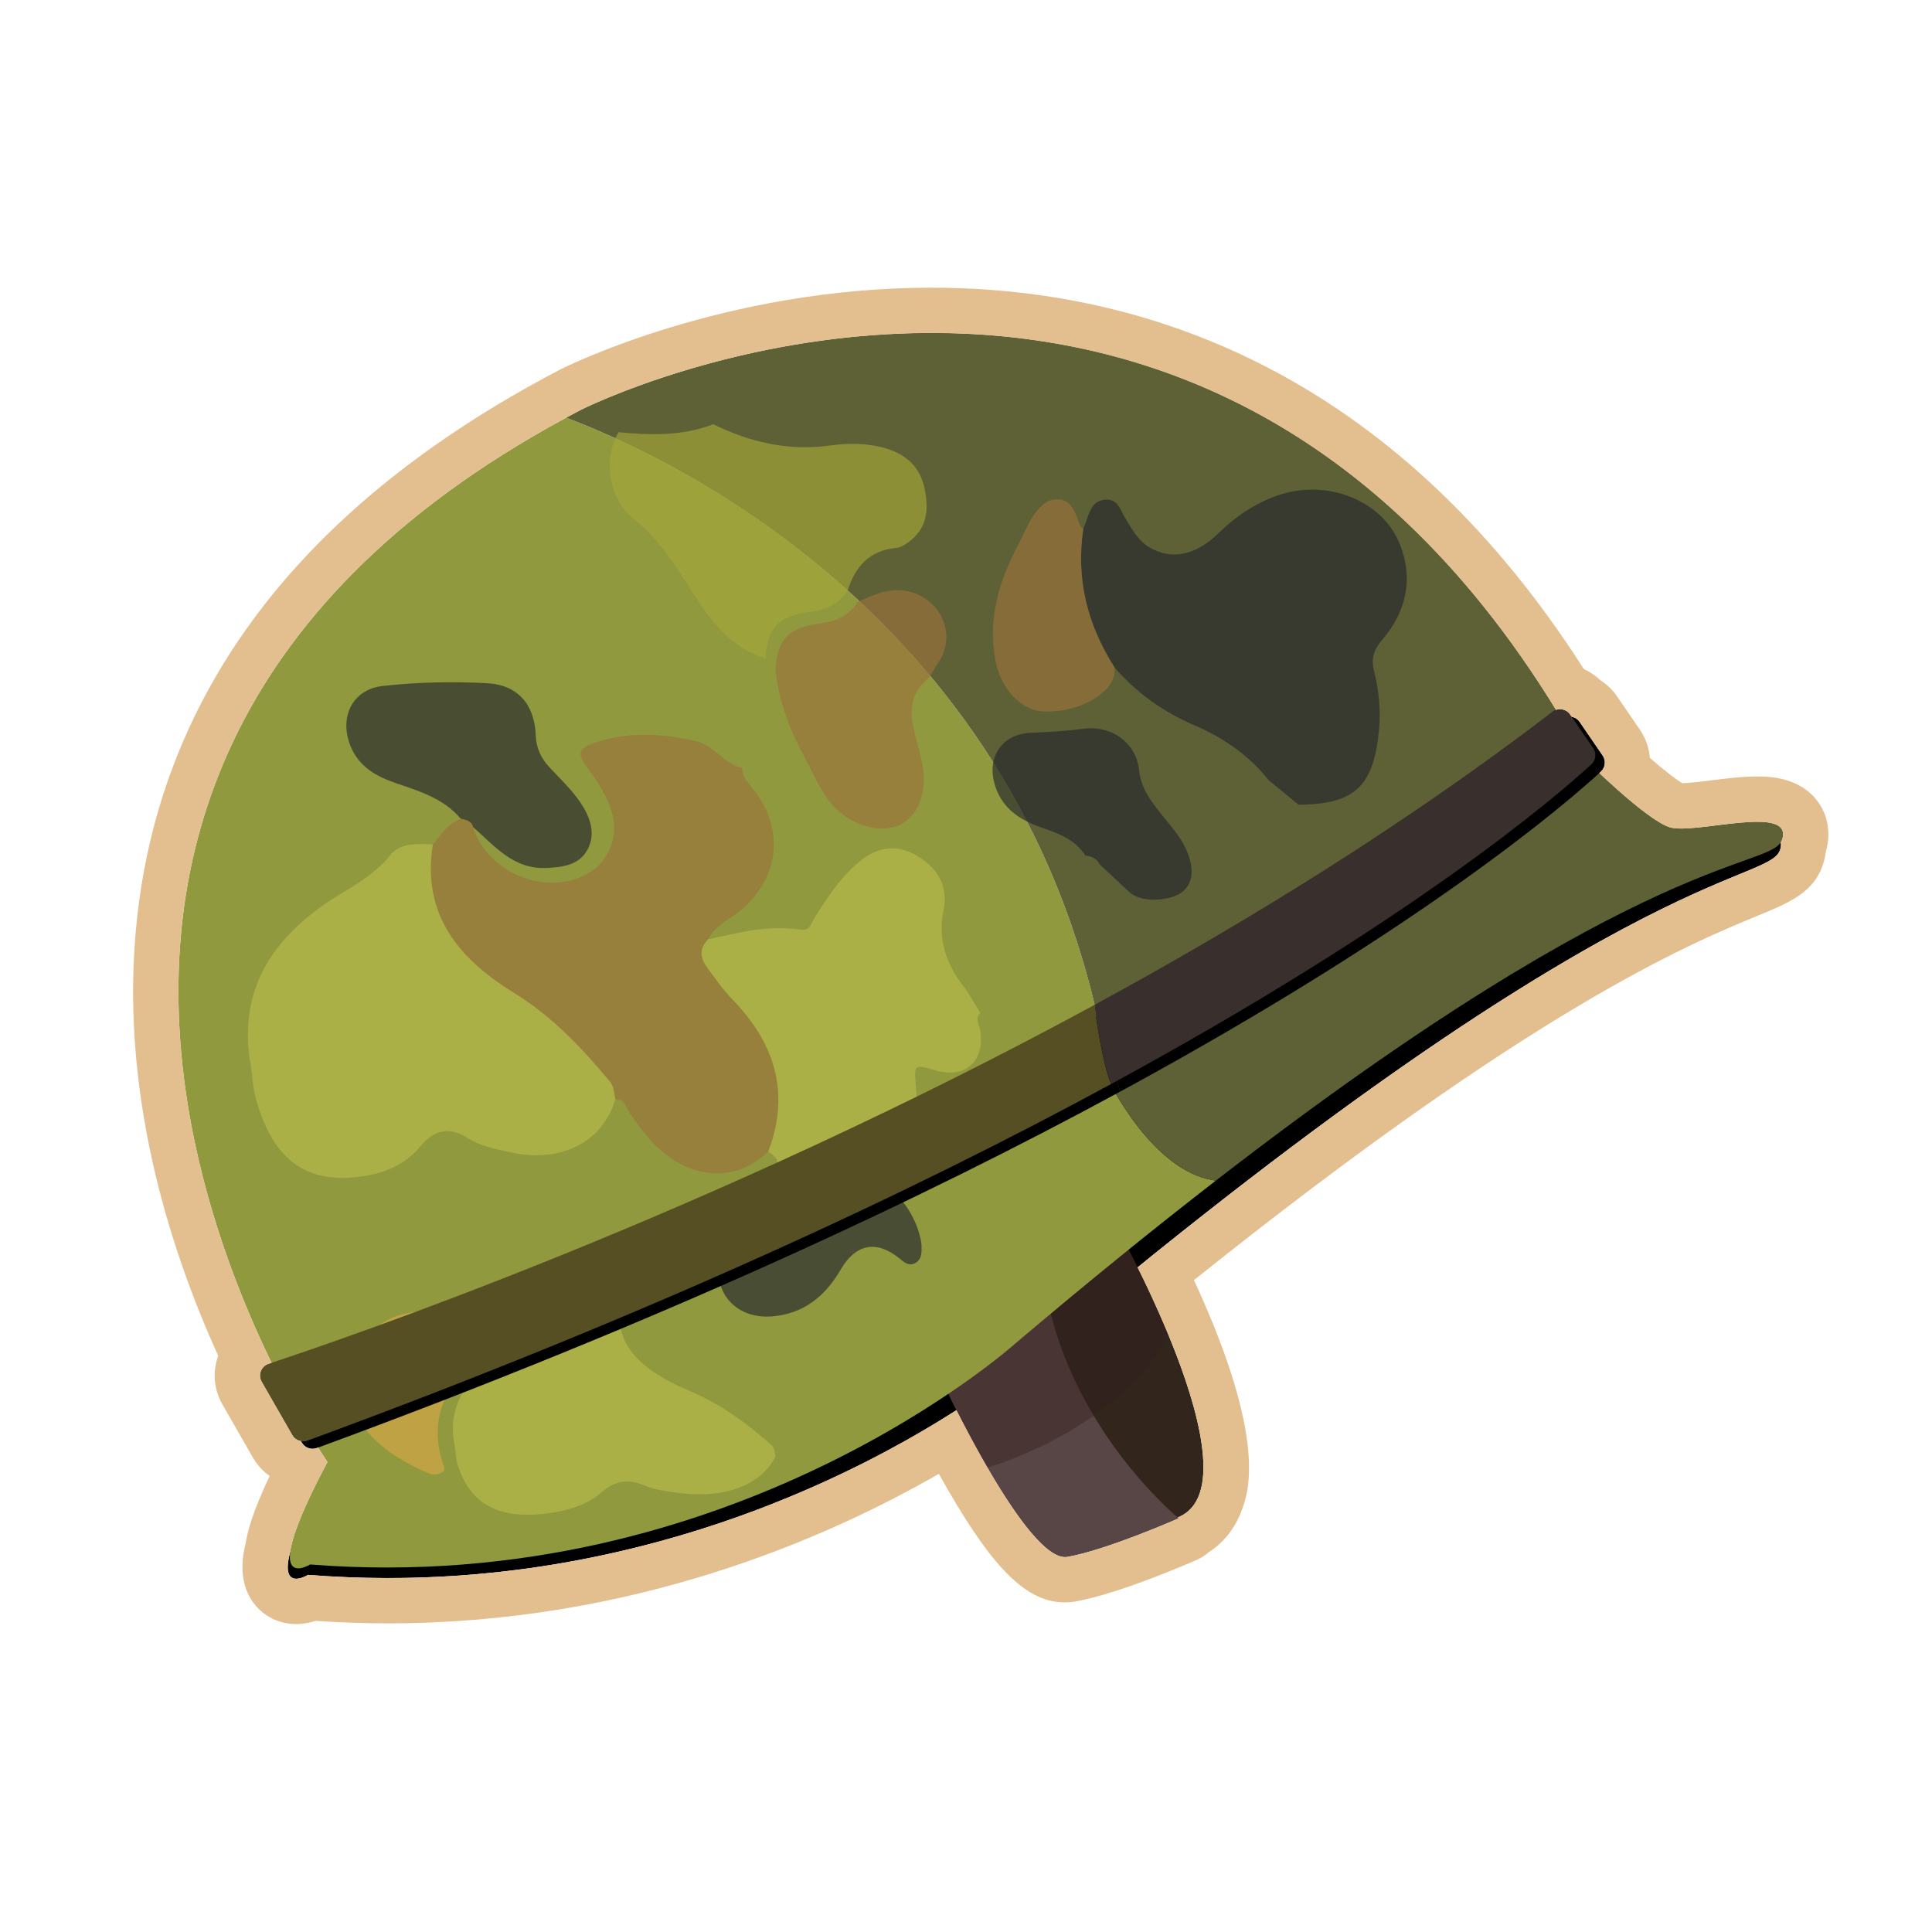
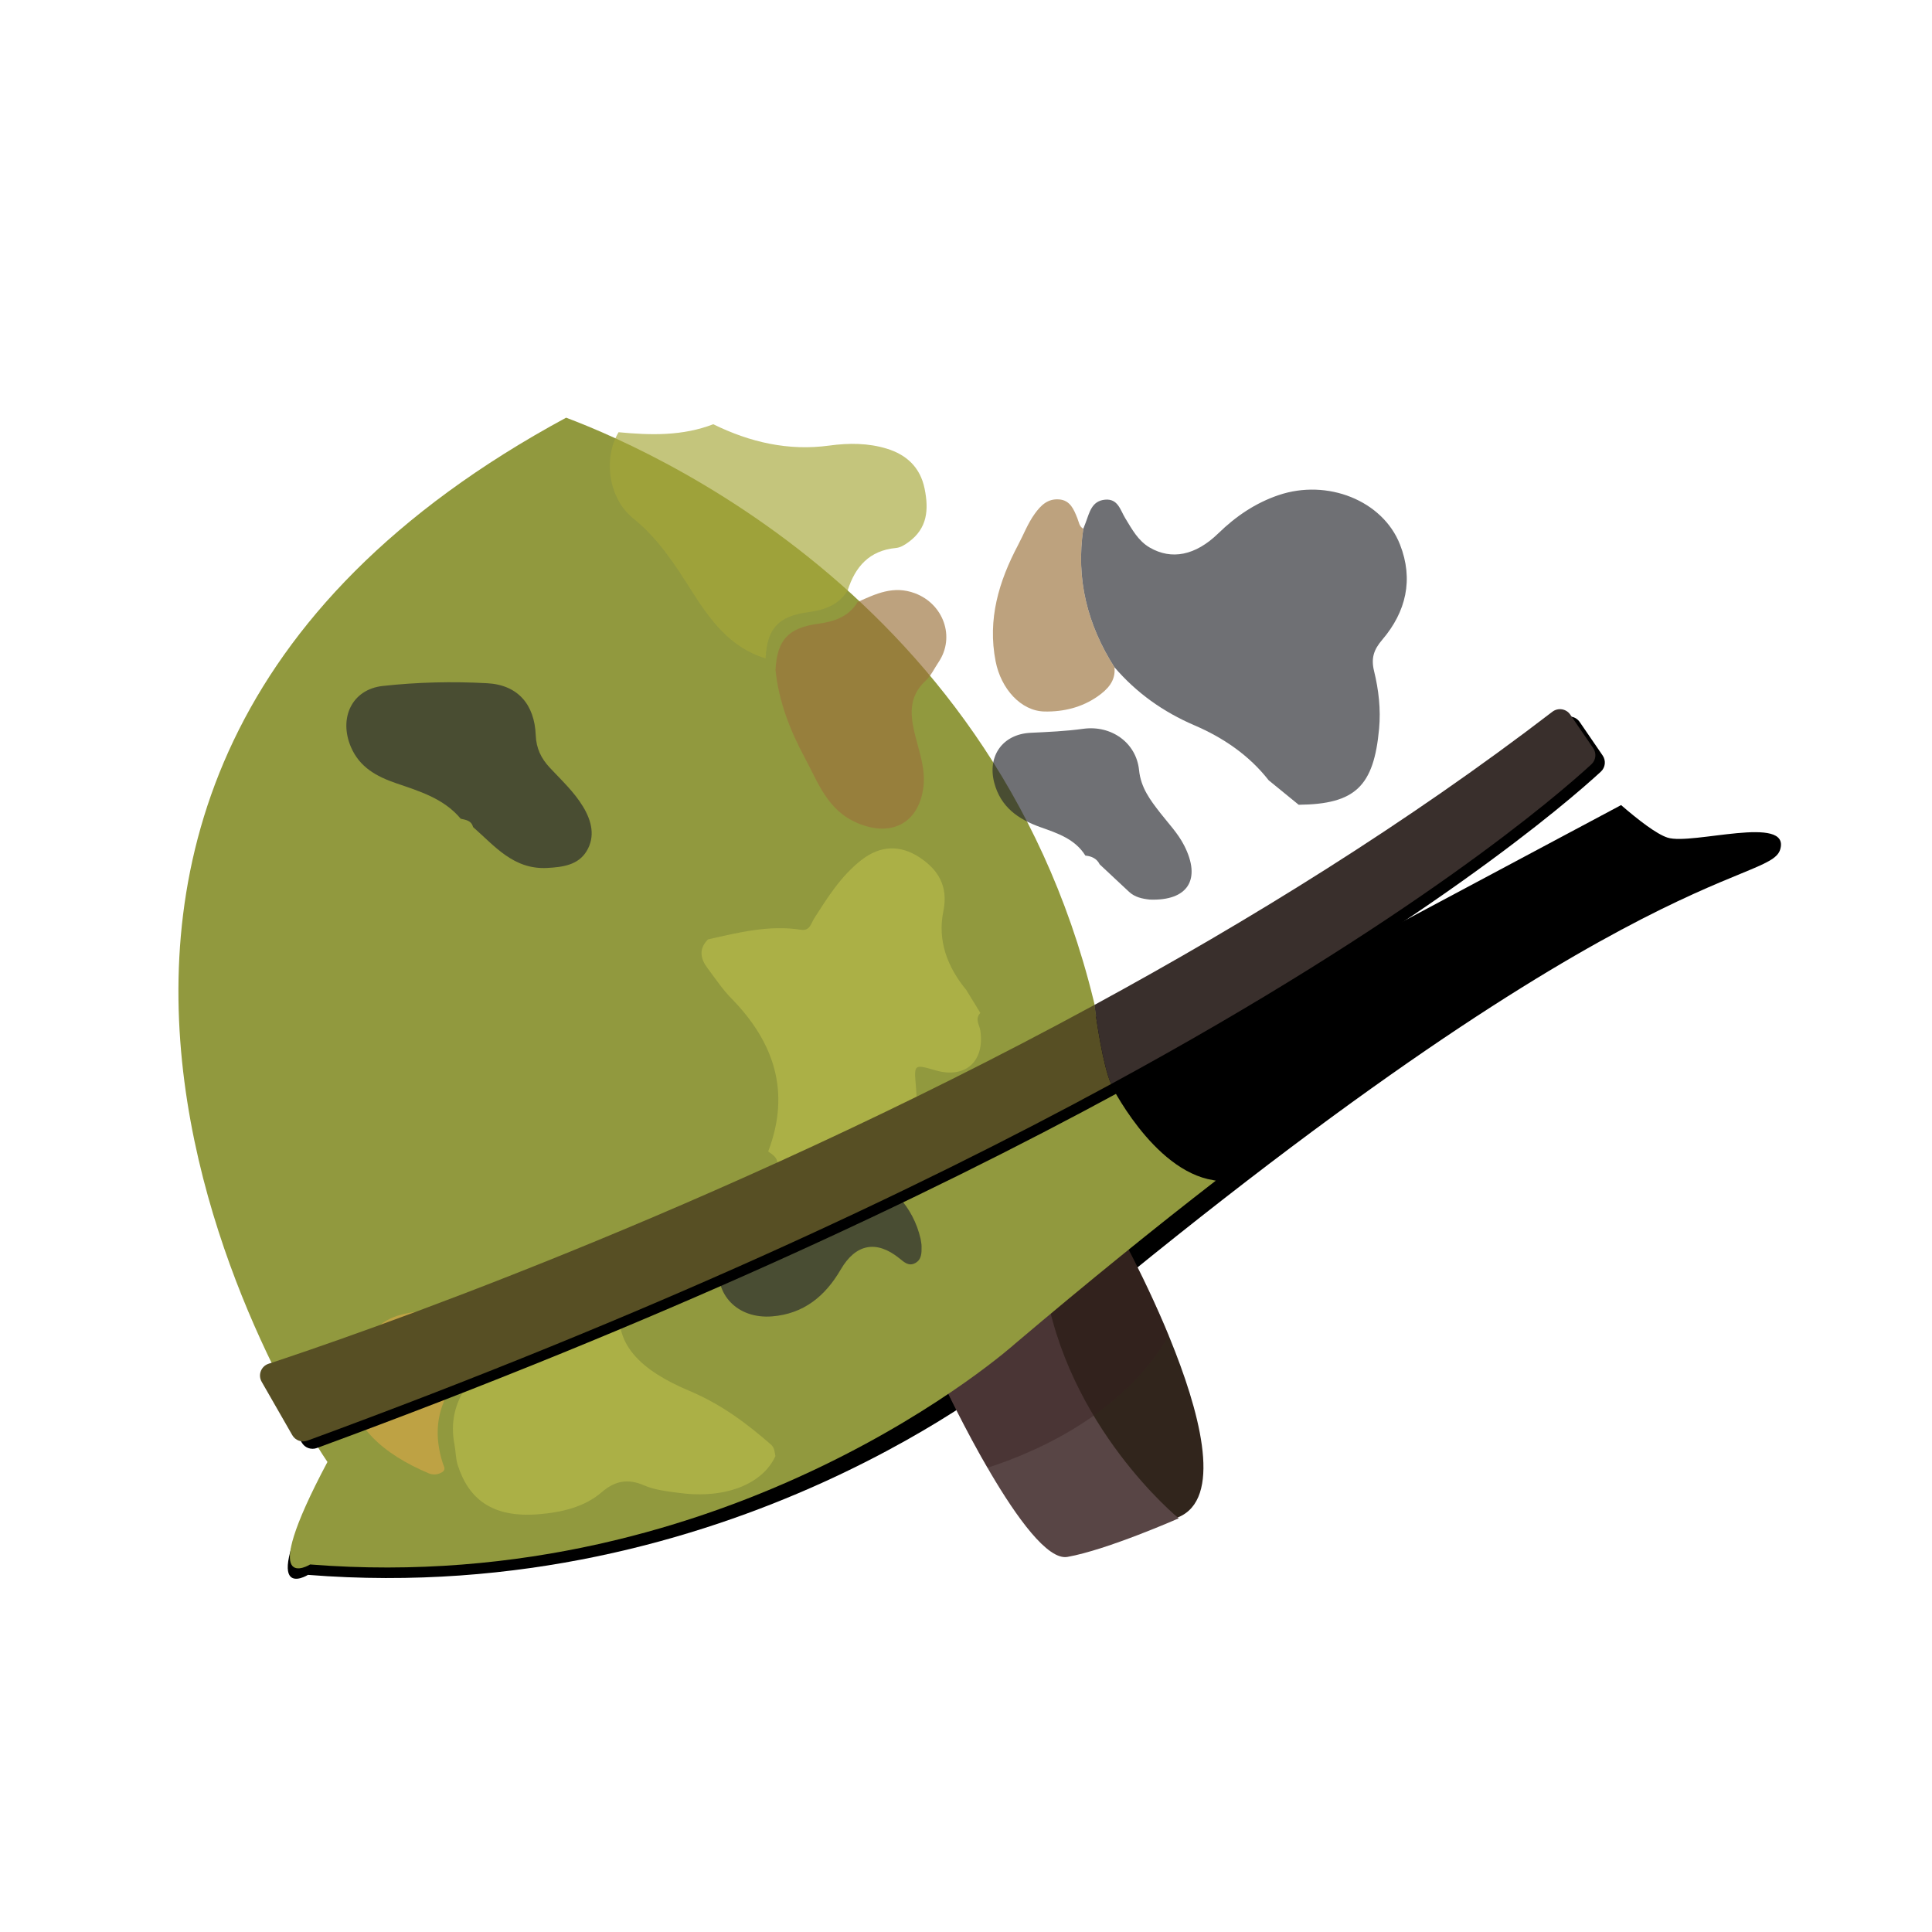
<svg xmlns="http://www.w3.org/2000/svg" version="1.0" id="Layer_1" x="0px" y="0px" viewBox="0 0 255.915 255.915" enable-background="new 0 0 255.915 255.915" xml:space="preserve">
  <g>
    <g>
      <path d="M220.904,110.959c-1.467-0.461-3.923-2.369-6.173-4.317L49.029,195.048c0,0-1.115-1.589-6.012-3.721    c1.368,2.287,0.076,3.704,0.076,3.704c-9.652,18.16-2.294,13.578-2.294,13.578c55.995,4.441,94.179-27.713,94.179-27.713    c79.696-67.499,99.425-63.674,100.829-68.372C237.21,107.825,224.14,111.976,220.904,110.959z" />
      <path fill="#31251C" d="M148.275,163.233c0,0,21.787,39.195,4.41,38.217c-17.377-0.978-25.582-24.018-25.582-24.018    L148.275,163.233z" />
      <path fill="#584545" d="M125,183.348c0,0,11.128,23.812,16.389,22.883c5.261-0.929,14.744-5.111,14.744-5.111    s-14.88-12.13-17.799-31.292" />
      <g opacity="0.4">
        <path fill="#351F1F" d="M154.819,176.939c-3.068-7.45-6.544-13.707-6.544-13.707l-9.93,6.66c-0.003-0.021-0.007-0.042-0.01-0.064     l-0.206,0.209l-11.025,7.394c0,0,0.367,1.03,1.109,2.661L125,183.348c0,0,2.561,5.479,5.806,11.078     C138.522,191.929,149.147,186.694,154.819,176.939z" />
      </g>
      <g>
        <path fill="#91993E" d="M146.96,143.308c-8.859-60.254-58.331-82.847-71.97-87.981c-92.681,50.098-31.616,138.326-31.616,138.326     c-9.652,18.16-2.294,13.578-2.294,13.578c55.995,4.441,93.44-29.296,93.44-29.296c9.696-8.212,18.512-15.342,26.527-21.545     c-0.107-0.023-0.214-0.044-0.324-0.062C152.646,155.057,146.96,143.308,146.96,143.308z" />
-         <path fill="#5D6135" d="M221.184,109.581c-3.237-1.017-11.3-9.08-11.3-9.08c-48.81-88.781-132.98-46.195-132.98-46.195     c-0.647,0.338-1.283,0.679-1.915,1.021c13.639,5.134,63.112,27.727,71.97,87.981c0,0,5.686,11.75,13.764,13.021     c0.11,0.017,0.217,0.039,0.324,0.062c57.865-44.785,73.808-41.117,75.04-45.244C237.491,106.447,224.421,110.598,221.184,109.581     z" />
      </g>
      <path opacity="0.66" fill="#B9BC4A" d="M101.756,152.528c3.001-7.878,0.807-14.482-4.885-20.289    c-1.18-1.204-2.129-2.639-3.149-3.994c-0.954-1.267-1.186-2.558,0.058-3.809c4.059-0.917,8.106-1.937,12.33-1.275    c1.176,0.184,1.326-0.869,1.757-1.542c1.789-2.789,3.53-5.576,6.215-7.683c2.537-1.991,5.166-2.014,7.644-0.414    c2.48,1.601,3.93,3.806,3.23,7.2c-0.795,3.853,0.529,7.368,3.032,10.403c0.624,1.018,1.247,2.036,1.871,3.054    c-0.773,0.795-0.114,1.558,0.001,2.365c0.582,4.084-2.014,6.36-5.909,5.241c-2.943-0.845-2.882-0.85-2.618,2.25    c0.52,6.103-1.19,11.554-5.186,16.191c-2.75,3.191-6.996,3.246-9.501-0.015c-1.443-1.879-3.556-3.471-3.675-6.2    C102.94,153.305,102.305,152.908,101.756,152.528z" />
      <path opacity="0.66" fill="#B9BC4A" d="M82.38,171.932c-1.589,6.039,2.632,9.644,8.934,12.302    c4.326,1.824,7.669,4.382,10.813,7.119c0.502,0.437,0.462,0.997,0.586,1.524c-1.716,3.754-6.709,5.687-12.709,4.883    c-1.612-0.216-3.269-0.39-4.678-1.004c-2.131-0.929-3.883-0.613-5.619,0.9c-2.199,1.917-5.231,2.675-8.394,2.925    c-6.045,0.479-9.217-1.956-10.678-6.507c-0.278-0.865-0.254-1.796-0.427-2.687c-1.139-5.849,2.411-10.249,9.033-13.818    c2.745-1.479,5.898-2.52,8.149-4.581C78.532,171.941,80.587,171.888,82.38,171.932z" />
      <path opacity="0.66" fill="#D5A748" d="M58.454,173.328c3.525-0.562,7.011-0.826,10.33,0.113c0.906,0.256,1.966,0.495,1.952,1.364    c-0.011,0.677-0.916,1.009-1.613,1.377c-8.91,4.706-12.833,10.239-10.475,17.634c0.149,0.468,0.525,0.917-0.27,1.292    c-0.538,0.253-1.085,0.264-1.641,0.027c-5.96-2.54-10.017-6.108-10.598-11.409c-0.332-3.031,1.259-5.747,4.134-8.154    C52.543,173.672,55.616,173.797,58.454,173.328z" />
      <g opacity="0.66">
        <path fill="#25262D" d="M102.277,174.369c4.177-0.334,7.037-2.679,9.082-6.197c1.987-3.418,4.734-3.947,7.772-1.493     c0.633,0.511,1.231,1.088,2.086,0.638c0.885-0.466,0.862-1.372,0.857-2.22c-0.002-0.324-0.081-0.648-0.124-0.973     c-0.494-2.157-1.479-3.998-2.892-5.565c-6.954,1.931-10.949,3.692-10.949,3.692c-4.44,1.798-8.712,3.488-12.825,5.078     C94.596,171.396,97.636,174.74,102.277,174.369z" />
      </g>
      <g>
        <path d="M36.828,181.622c-0.994,0.326-1.436,1.482-0.915,2.389l4.054,7.069c0.4,0.698,1.248,1.006,2.004,0.728     c45.562-16.734,80.449-33.113,106.462-47.239c-1.095-2.494-1.946-8.45-2.212-10.477     C95.158,161.848,46.921,178.306,36.828,181.622z" />
        <path d="M212.29,100.075l-3.043-4.442c-0.536-0.782-1.616-0.951-2.368-0.374c-19.147,14.691-40.131,27.675-60.66,38.834     c0.266,2.027,1.117,7.983,2.212,10.477c40.175-21.818,59.177-38.264,63.615-42.348     C212.652,101.666,212.754,100.752,212.29,100.075z" />
      </g>
      <g>
        <path fill="#574F24" d="M35.576,180.644c-0.994,0.326-1.436,1.482-0.915,2.389l4.054,7.069c0.4,0.698,1.248,1.006,2.004,0.728     c45.562-16.734,80.449-33.113,106.462-47.239c-1.095-2.494-1.946-8.45-2.212-10.477C93.906,160.87,45.669,177.328,35.576,180.644     z" />
        <path fill="#392F2C" d="M211.038,99.097l-3.043-4.442c-0.536-0.782-1.616-0.951-2.368-0.374     c-19.147,14.691-40.131,27.675-60.66,38.834c0.266,2.027,1.117,7.983,2.212,10.477c40.175-21.818,59.177-38.264,63.616-42.348     C211.4,100.688,211.502,99.774,211.038,99.097z" />
      </g>
      <path opacity="0.66" fill="#25262D" d="M168.05,103.358c-2.602-3.329-6.042-5.653-9.819-7.275    c-4.174-1.793-7.684-4.295-10.613-7.703c-3.583-5.618-5.121-11.694-4.12-18.341c0.11-0.285,0.221-0.569,0.328-0.854    c0.489-1.301,0.782-2.822,2.529-2.995c1.741-0.173,2.034,1.375,2.703,2.465c0.892,1.452,1.69,2.982,3.254,3.885    c2.859,1.65,6.021,1.071,9.066-1.892c2.323-2.26,4.91-4.019,7.982-5.062c6.452-2.19,13.794,0.703,16.086,6.548    c1.808,4.61,0.816,8.902-2.36,12.617c-1.102,1.289-1.499,2.413-1.076,4.143c0.605,2.477,0.906,5.036,0.666,7.639    c-0.703,7.632-3.16,9.993-10.651,10.068C170.701,105.52,169.375,104.439,168.05,103.358z" />
      <path opacity="0.66" fill="#A5A739" d="M81.935,57.252c4.245,0.406,8.465,0.517,12.543-1.057c4.858,2.385,9.955,3.567,15.37,2.826    c2.59-0.354,5.147-0.347,7.629,0.413c2.615,0.801,4.429,2.482,5,5.306c0.559,2.766,0.384,5.256-2.155,7.085    c-0.525,0.378-1.039,0.705-1.667,0.764c-3.491,0.332-5.372,2.471-6.372,5.618c-1.193,1.969-3.116,2.591-5.243,2.883    c-3.964,0.545-5.417,2.139-5.636,6.116c-4.738-1.424-7.411-5.192-9.854-9.04c-2.208-3.477-4.372-6.838-7.667-9.495    C80.557,65.99,79.898,60.681,81.935,57.252z" />
      <path opacity="0.66" fill="#9A723B" d="M102.724,88.742c0.219-3.977,1.673-5.571,5.636-6.116c2.127-0.292,4.049-0.914,5.243-2.883    c2.416-1.09,4.75-2.218,7.58-1.163c3.783,1.41,5.384,5.795,3.142,9.126c-0.565,0.84-1.009,1.815-1.733,2.485    c-2.324,2.149-2.011,4.665-1.34,7.341c0.562,2.246,1.392,4.443,1.047,6.861c-0.677,4.754-4.32,6.509-8.746,4.619    c-3.969-1.695-5.184-5.365-6.928-8.594C104.671,96.8,103.149,92.925,102.724,88.742z" />
      <path opacity="0.66" fill="#25262D" d="M145.668,114.498c-0.388-0.786-1.078-1.081-1.898-1.166    c-1.381-2.213-3.707-2.964-5.96-3.766c-2.942-1.047-5.254-2.658-6.107-5.869c-0.942-3.548,1.111-6.45,4.8-6.628    c2.334-0.113,4.66-0.211,6.985-0.531c3.729-0.512,7.029,1.852,7.394,5.475c0.235,2.332,1.484,3.966,2.793,5.65    c1.098,1.412,2.352,2.708,3.176,4.318c2.308,4.511,0.5,7.365-4.538,7.18c-1.005-0.105-1.981-0.311-2.755-1.027    C148.255,116.929,146.964,115.711,145.668,114.498z" />
-       <path opacity="0.66" fill="#9A723B" d="M92.509,98.26c2.215,0.685,3.473,2.976,5.806,3.463c-0.024,1.15,0.729,1.909,1.378,2.716    c4.245,5.276,3.621,11.704-1.525,16.095c-1.488,1.27-3.448,2.016-4.388,3.903c-1.244,1.251-1.012,2.542-0.058,3.809    c1.02,1.355,1.969,2.79,3.149,3.994c5.692,5.807,7.886,12.411,4.885,20.289c-3.868,3.829-9.46,3.864-13.961,0.063    c-1.746-1.474-3.096-3.288-4.391-5.16c-0.486-0.702-0.593-1.922-1.901-1.794c-0.168-0.828-0.153-1.7-0.745-2.409    c-3.712-4.439-7.64-8.608-12.644-11.685c-7.29-4.482-12.269-10.333-10.788-19.672c1.096-1.289,2-2.787,3.699-3.425    c0.686,0.157,1.421,0.243,1.634,1.102c1.905,6.1,9.715,9.269,15.202,6.169c2.861-1.616,4.161-5.075,3.152-8.245    c-0.67-2.104-1.801-3.921-3.127-5.667c-1.572-2.069-1.287-2.751,1.243-3.542C83.589,96.871,88.048,97.162,92.509,98.26z" />
-       <path opacity="0.66" fill="#B9BC4A" d="M57.326,111.871c-1.481,9.34,3.498,15.191,10.788,19.672    c5.004,3.076,8.932,7.245,12.644,11.685c0.592,0.709,0.577,1.581,0.745,2.409c-1.747,5.767-7.309,8.519-14.158,6.945    c-1.84-0.423-3.729-0.782-5.36-1.815c-2.467-1.562-4.437-1.164-6.326,1.106c-2.392,2.875-5.791,3.896-9.366,4.119    c-6.832,0.426-10.559-3.543-12.459-10.722c-0.361-1.365-0.383-2.816-0.628-4.216c-1.603-9.188,2.19-15.866,9.513-21.084    c3.035-2.163,6.556-3.62,9-6.716C52.961,111.681,55.289,111.707,57.326,111.871z" />
      <path opacity="0.66" fill="#25262D" d="M62.658,109.549c-0.213-0.859-0.947-0.945-1.634-1.102    c-2.234-2.678-5.447-3.633-8.546-4.697c-2.615-0.897-4.839-2.119-5.986-4.781c-1.649-3.826,0.104-7.653,4.208-8.106    c4.575-0.505,9.242-0.614,13.84-0.362c4.092,0.224,6.268,2.851,6.425,6.892c0.067,1.728,0.71,3.061,1.858,4.292    c1.543,1.655,3.218,3.196,4.409,5.164c1.157,1.912,1.64,3.97,0.468,5.899c-1.117,1.838-3.151,2.114-5.229,2.223    C68.024,115.202,65.532,112.068,62.658,109.549z" />
      <path opacity="0.66" fill="#9A723B" d="M143.498,70.039c-1.001,6.647,0.537,12.724,4.12,18.341    c0.208,1.813-0.928,2.952-2.191,3.843c-2.091,1.474-4.534,2.076-7.072,2.024c-3.117-0.064-5.759-2.999-6.473-6.641    c-1.094-5.583,0.429-10.614,2.989-15.445c0.724-1.366,1.263-2.815,2.191-4.104c0.85-1.18,1.744-2.01,3.212-1.907    c1.503,0.106,1.975,1.352,2.443,2.515C142.919,69.166,142.954,69.74,143.498,70.039z" />
    </g>
    <g>
-       <path fill="#E3BE8F" d="M123.385,44.108c26.082,0.002,58.211,10.025,82.723,49.925c0.175-0.059,0.356-0.088,0.536-0.088    c0.521,0,1.033,0.244,1.352,0.71l0.202,0.295c0.411,0.079,0.793,0.308,1.05,0.683l3.042,4.442    c0.464,0.677,0.362,1.591-0.242,2.146c-0.059,0.055-0.132,0.12-0.196,0.179c2.599,2.45,7.107,6.481,9.333,7.181    c0.379,0.119,0.891,0.167,1.5,0.167c2.62,0,7.012-0.894,10.074-0.894c2.309,0,3.862,0.509,3.329,2.292    c-0.048,0.159-0.12,0.306-0.213,0.445c0.054,0.264,0.041,0.569-0.068,0.933c-1.306,4.373-18.496,1.375-85.119,55.351    c4.643,9.343,13.651,29.813,5.309,33.131c0.084,0.071,0.136,0.114,0.136,0.114s-9.482,4.182-14.744,5.111    c-0.101,0.018-0.203,0.026-0.308,0.026c-2.746,0-6.883-5.982-10.273-11.832c0,0-0.001,0-0.001,0    c-0.03-0.053-0.06-0.105-0.09-0.158c-0.123-0.213-0.243-0.424-0.364-0.636c-0.081-0.142-0.161-0.283-0.241-0.424    c-0.12-0.212-0.237-0.422-0.354-0.632c-0.078-0.14-0.156-0.28-0.233-0.419c-0.117-0.211-0.231-0.42-0.345-0.628    c-0.074-0.135-0.147-0.268-0.219-0.402c-0.113-0.208-0.224-0.414-0.333-0.618c-0.067-0.125-0.133-0.248-0.199-0.371    c-0.111-0.208-0.219-0.412-0.326-0.615c-0.062-0.116-0.122-0.231-0.182-0.345c-0.106-0.202-0.21-0.4-0.312-0.596    c-0.057-0.11-0.112-0.216-0.168-0.323c-0.099-0.191-0.196-0.379-0.29-0.562c-0.052-0.102-0.102-0.199-0.153-0.298    c-0.091-0.179-0.181-0.355-0.267-0.525c-0.013-0.026-0.029-0.056-0.042-0.082c-12.87,8.249-39.902,22.238-75.265,22.238    c-3.462,0-7.008-0.134-10.624-0.421c0,0-0.827,0.515-1.563,0.515c-0.843,0-1.565-0.675-0.79-3.57    c0.247-1.95,1.533-5.516,4.927-11.901c0,0-0.463-0.672-1.236-1.907c-0.056,0.021-0.112,0.041-0.168,0.062    c-0.187,0.069-0.379,0.101-0.569,0.101c-0.578,0-1.133-0.304-1.435-0.83l-0.115-0.2c-0.463-0.086-0.889-0.345-1.137-0.778    l-4.054-7.069c-0.52-0.907-0.078-2.063,0.916-2.389c0.123-0.04,0.257-0.085,0.391-0.129C23.088,154.049,4.228,93.577,74.99,55.327    c0.632-0.342,1.268-0.682,1.915-1.021C76.904,54.306,97.066,44.106,123.385,44.108 M123.386,38.108c0,0-0.009,0-0.009,0    c-27.433,0-48.306,10.402-49.181,10.845c-0.024,0.012-0.048,0.024-0.072,0.037c-0.671,0.351-1.332,0.705-1.988,1.059    c-32.573,17.607-50.738,41.712-53.988,71.643c-2.431,22.385,4.133,43.302,10.756,57.9c-0.775,2.124-0.576,4.459,0.552,6.425    l4.054,7.07c0.555,0.968,1.312,1.789,2.209,2.419c-2.236,4.723-2.911,7.268-3.162,8.852c-0.401,1.567-1.127,5.158,1.093,8.05    c1.324,1.726,3.361,2.716,5.586,2.716c0.947,0,1.825-0.182,2.573-0.424c3.197,0.219,6.424,0.33,9.614,0.33    c32.354,0,58.021-11.211,72.94-19.806l0.156,0.28l0.367,0.655l0.249,0.438l0.385,0.673l0.031,0.054l0.052,0.091    c0.027,0.046,0.054,0.092,0.082,0.138c6.146,10.579,10.467,14.704,15.396,14.704c0.453,0,0.908-0.04,1.35-0.118    c5.809-1.026,15.084-5.072,16.123-5.53c0.578-0.255,1.104-0.596,1.564-1.004c1.95-1.254,3.421-3.095,4.31-5.416    c0.911-2.38,3.568-9.327-6.274-30.624c45.012-36.04,65.612-44.532,74.541-48.213c4.46-1.838,7.683-3.167,8.861-7.112    c0.143-0.48,0.243-0.96,0.298-1.437c0.691-2.381,0.294-4.802-1.091-6.66c-2.451-3.29-6.631-3.29-8.005-3.29    c-1.96,0-4.091,0.264-6.151,0.519c-1.41,0.175-2.866,0.355-3.772,0.374c-0.686-0.411-2.094-1.431-4.293-3.362    c-0.102-1.294-0.531-2.572-1.303-3.699l-3.043-4.443c-0.605-0.884-1.374-1.616-2.259-2.167c-0.628-0.604-1.352-1.093-2.138-1.449    c-11.502-18.001-25.517-31.396-41.688-39.837C154.535,41.703,139.487,38.109,123.386,38.108L123.386,38.108z" />
-     </g>
+       </g>
  </g>
</svg>